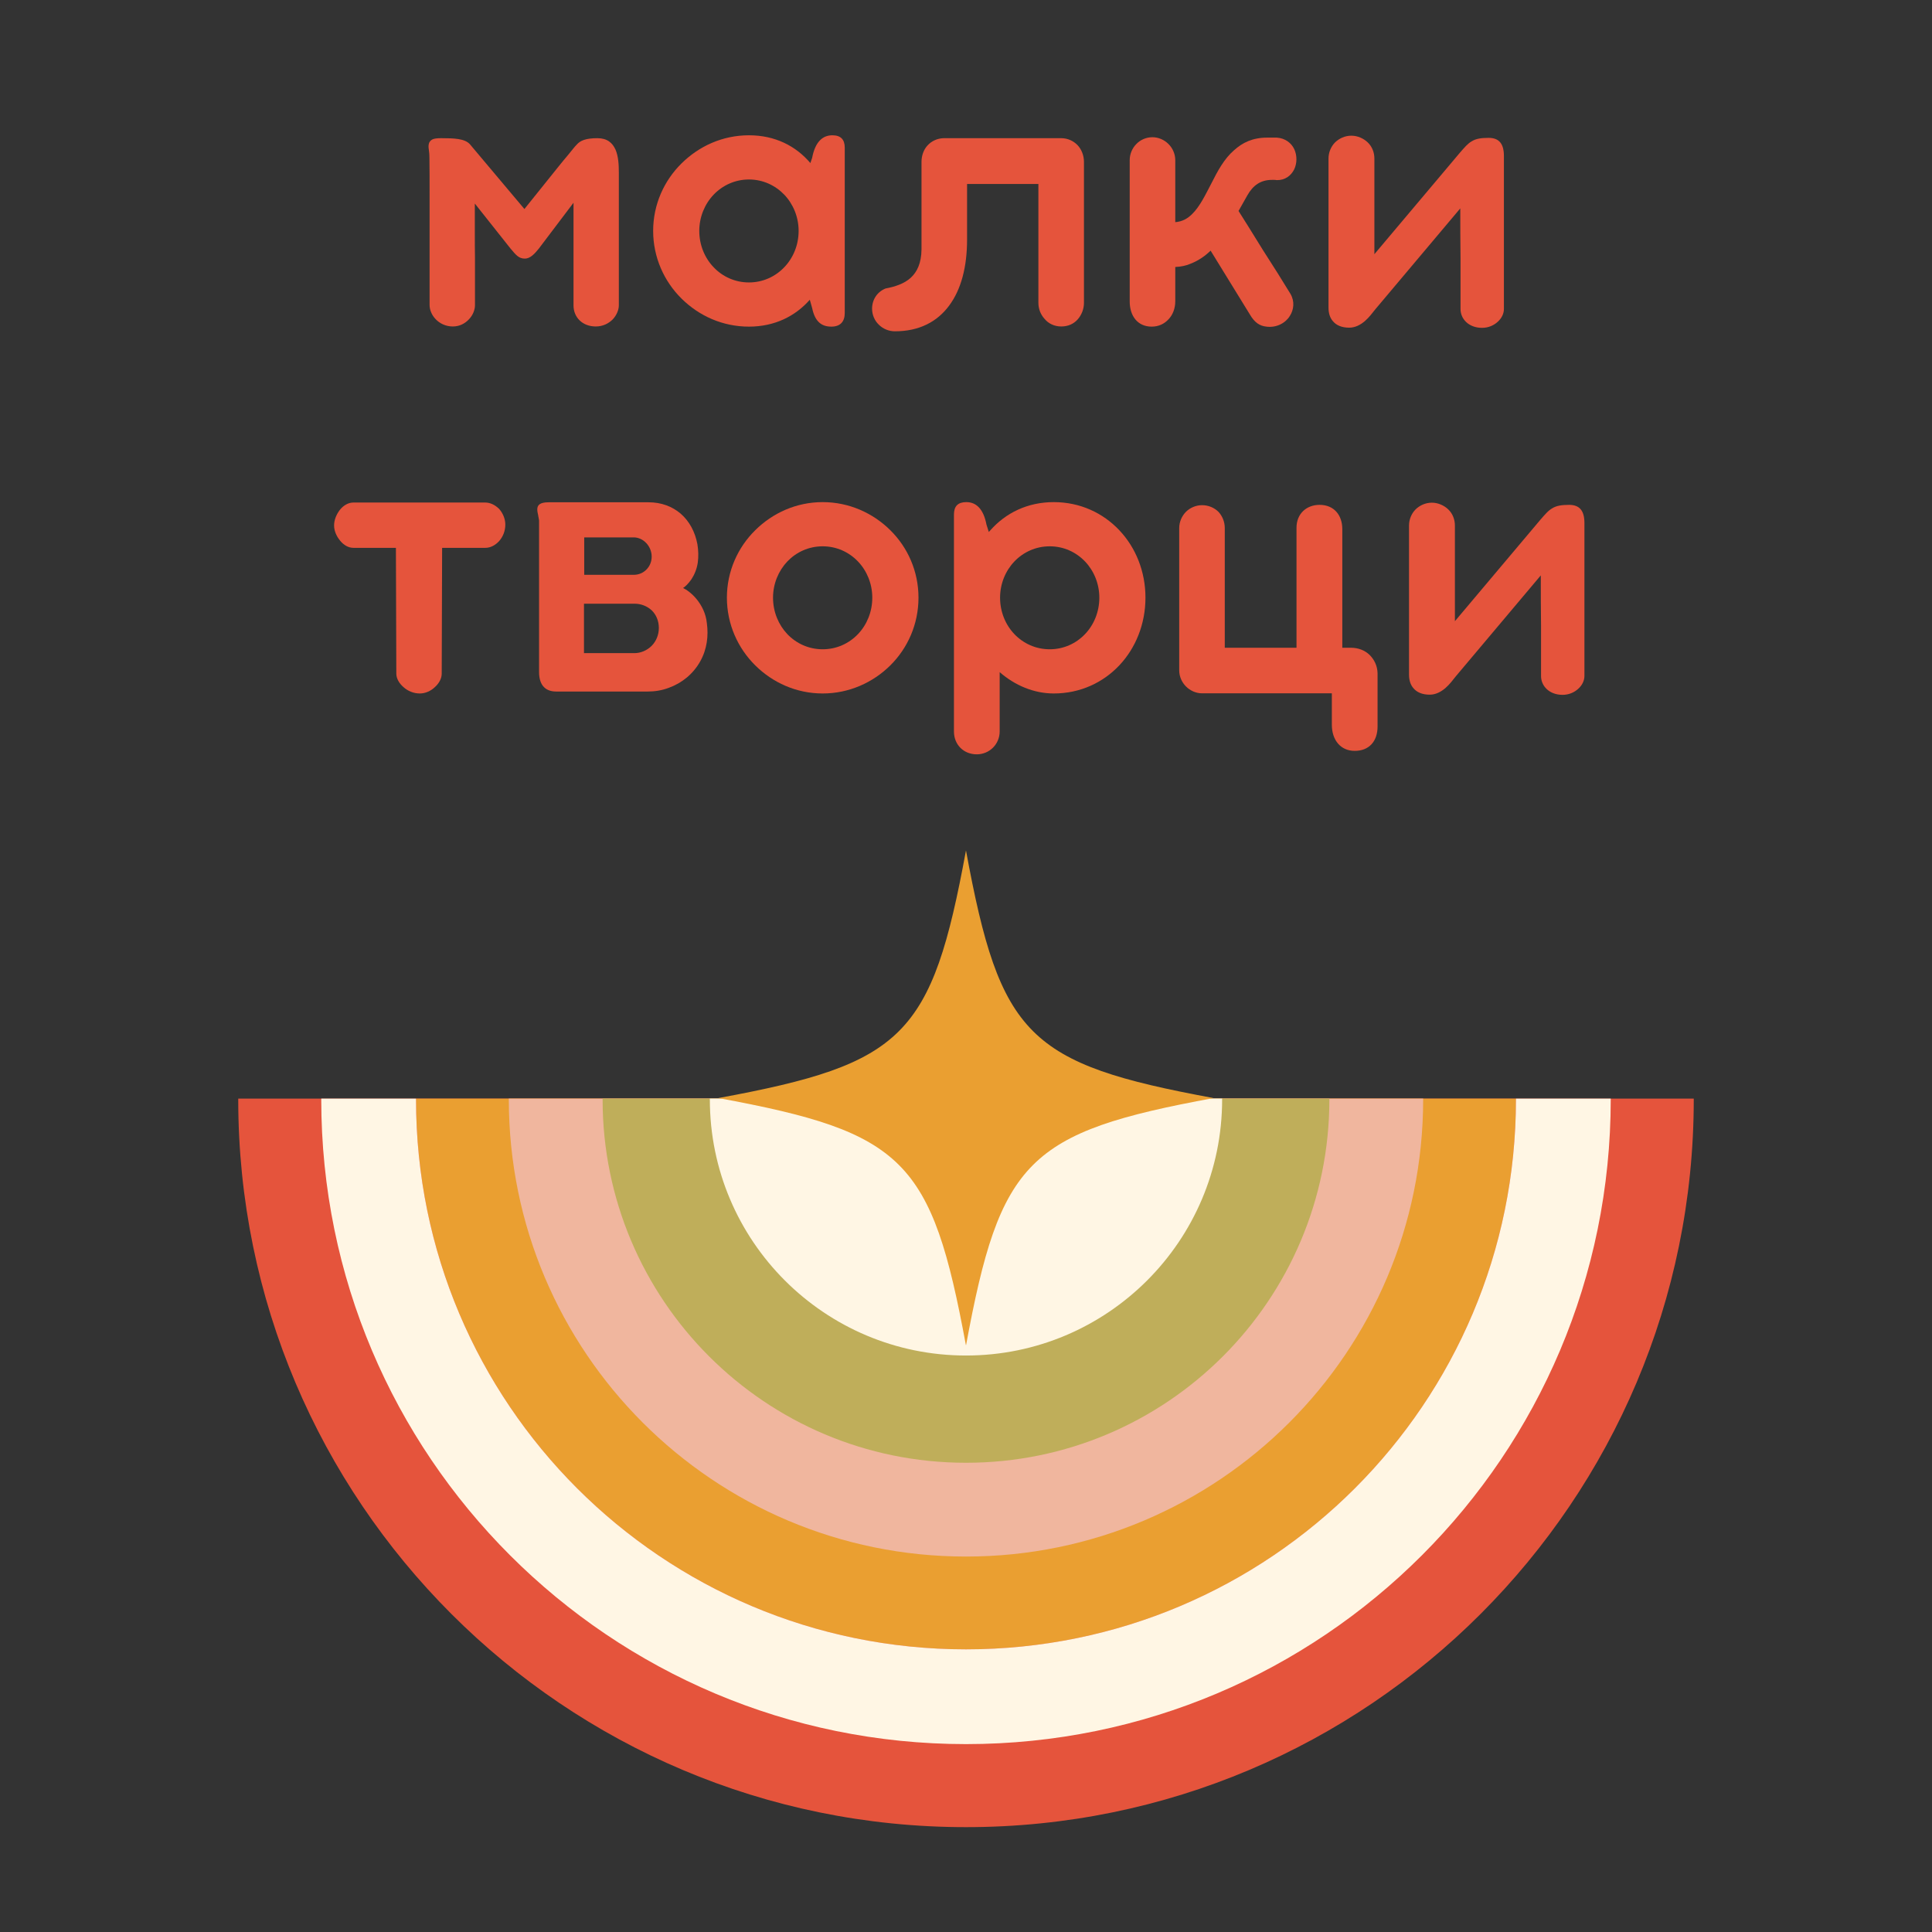
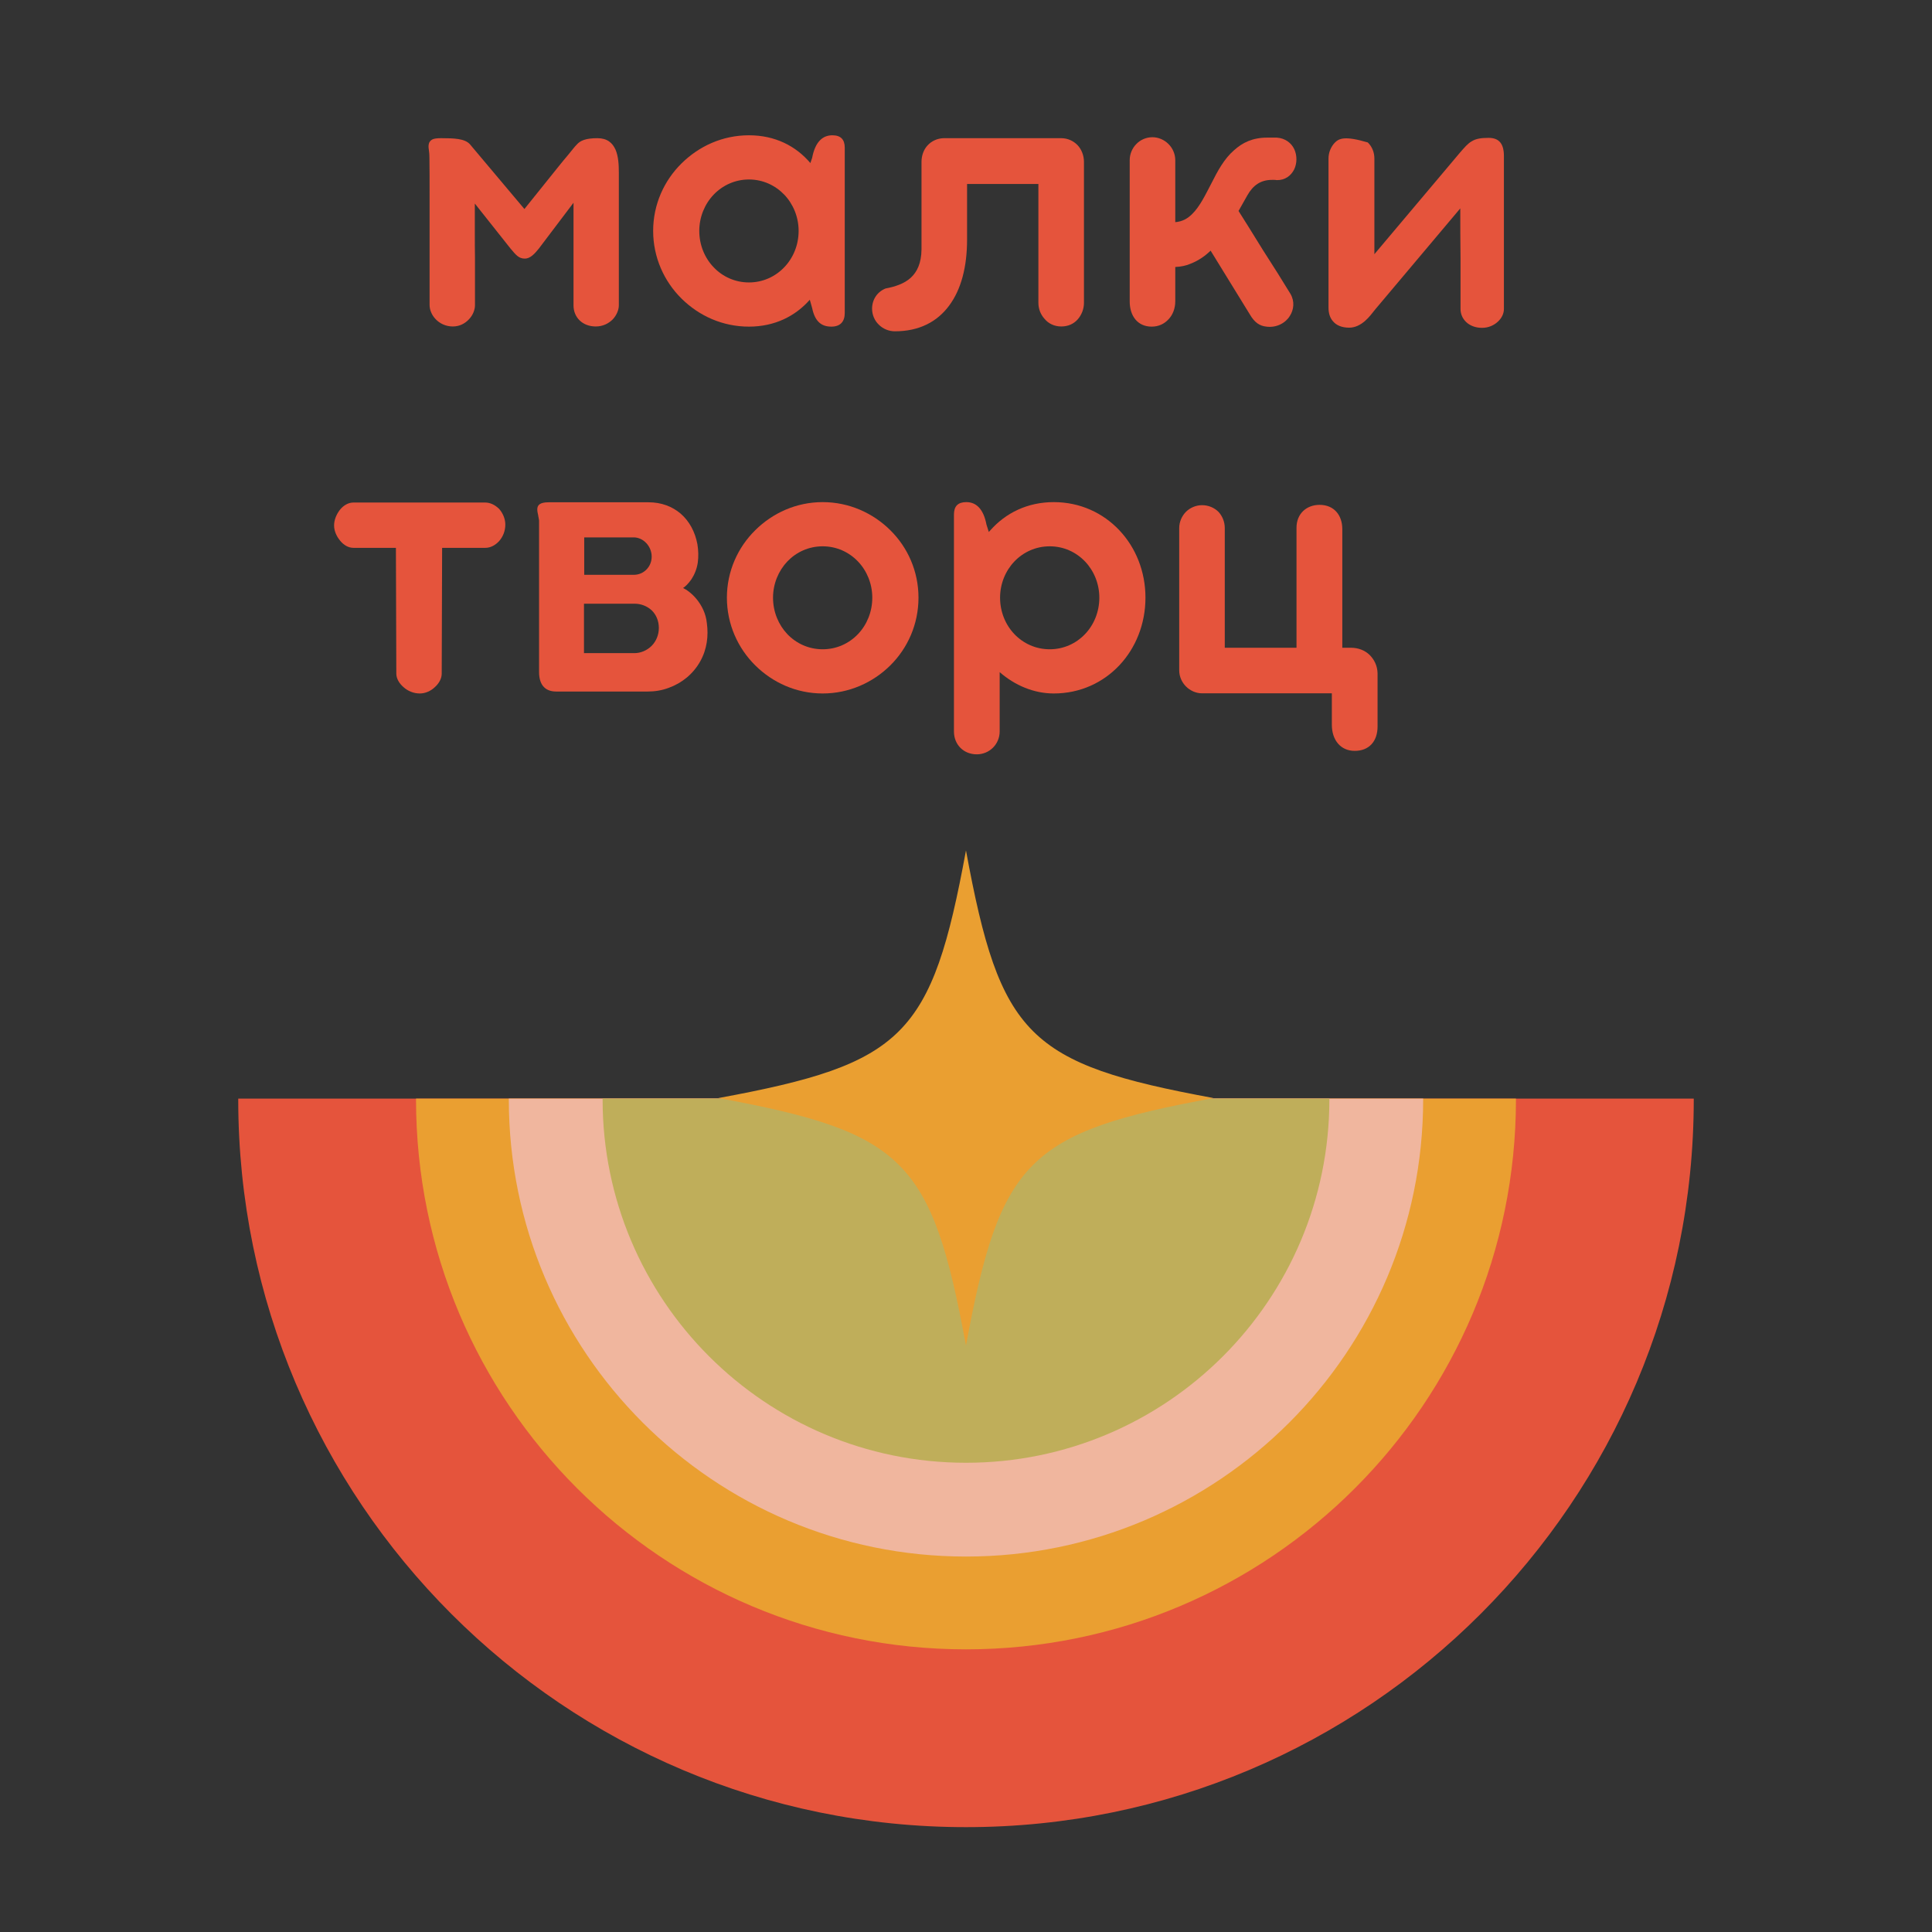
<svg xmlns="http://www.w3.org/2000/svg" width="500" zoomAndPan="magnify" viewBox="0 0 375 375" height="500" preserveAspectRatio="xMidYMid meet" version="1.0">
  <rect x="0" y="0" width="375" height="375" fill="#333333" stroke="none" />
  <defs>
    <g />
    <clipPath id="d4071fe894">
      <path d="M 46.008 213 L 328.758 213 L 328.758 354.746 L 46.008 354.746 Z M 46.008 213 " clip-rule="nonzero" />
    </clipPath>
    <clipPath id="a378489954">
      <path d="M 139.434 165.07 L 235.434 165.07 L 235.434 261.07 L 139.434 261.07 Z M 139.434 165.07 " clip-rule="nonzero" />
    </clipPath>
  </defs>
  <g clip-path="url(#d4071fe894)">
    <path fill="#e5543c" d="M 46.242 213.238 C 46.242 213.273 46.242 213.352 46.242 213.391 C 46.242 291.395 109.492 354.648 187.5 354.648 C 265.504 354.648 328.758 291.395 328.758 213.391 C 328.758 213.352 328.758 213.273 328.758 213.238 Z M 46.242 213.238 " fill-opacity="1" fill-rule="nonzero" />
  </g>
  <path fill="#ea9f31" d="M 80.75 213.238 C 80.75 213.273 80.75 213.352 80.75 213.391 C 80.75 272.355 128.531 320.137 187.5 320.137 C 246.465 320.137 294.246 272.355 294.246 213.391 C 294.246 213.352 294.246 213.273 294.246 213.238 Z M 80.75 213.238 " fill-opacity="1" fill-rule="nonzero" />
  <path fill="#f0b69e" d="M 98.762 213.238 C 98.762 213.273 98.762 213.352 98.762 213.391 C 98.762 262.383 138.504 302.125 187.5 302.125 C 236.492 302.125 276.234 262.383 276.234 213.391 C 276.234 213.352 276.234 213.273 276.234 213.238 Z M 98.762 213.238 " fill-opacity="1" fill-rule="nonzero" />
  <path fill="#bfae5a" d="M 116.965 213.238 C 116.965 213.273 116.965 213.352 116.965 213.391 C 116.965 252.336 148.555 283.922 187.5 283.922 C 226.445 283.922 258.031 252.336 258.031 213.391 C 258.031 213.352 258.031 213.273 258.031 213.238 Z M 116.965 213.238 " fill-opacity="1" fill-rule="nonzero" />
-   <path fill="#fff6e4" d="M 137.781 213.391 C 137.781 213.352 137.781 213.273 137.781 213.238 L 237.215 213.238 C 237.215 213.273 237.215 213.352 237.215 213.391 C 237.215 240.844 214.953 263.105 187.5 263.105 C 160.043 263.105 137.781 240.844 137.781 213.391 Z M 187.5 338.531 C 256.629 338.531 312.641 282.52 312.641 213.391 C 312.641 213.352 312.641 213.273 312.641 213.238 L 294.246 213.238 C 294.246 213.273 294.246 213.352 294.246 213.391 C 294.246 272.355 246.465 320.137 187.5 320.137 C 128.531 320.137 80.75 272.355 80.75 213.391 C 80.75 213.352 80.75 213.273 80.75 213.238 L 62.355 213.238 C 62.355 213.273 62.355 213.352 62.355 213.391 C 62.355 282.52 118.367 338.531 187.5 338.531 Z M 187.5 338.531 " fill-opacity="1" fill-rule="nonzero" />
  <g clip-path="url(#a378489954)">
    <path fill="#ea9f31" d="M 235.555 213.133 C 199.512 219.77 194.133 225.148 187.496 261.191 C 180.859 225.148 175.48 219.77 139.434 213.133 C 175.48 206.496 180.859 201.117 187.496 165.07 C 194.133 201.117 199.512 206.496 235.555 213.133 Z M 235.555 213.133 " fill-opacity="1" fill-rule="nonzero" />
  </g>
  <g fill="#e5543c" fill-opacity="1">
    <g transform="translate(78.835, 62.993)">
      <g>
        <path d="M 20.281 -14.719 C 21.297 -13.516 21.859 -12.797 23.031 -12.797 C 24.047 -12.797 24.875 -13.656 25.734 -14.719 L 32.484 -23.641 L 32.484 -3.719 C 32.484 -1.359 34.25 0.375 36.812 0.375 C 38.156 0.375 39.281 -0.188 40.078 -0.984 C 40.828 -1.766 41.281 -2.828 41.281 -3.719 L 41.281 -29.5 C 41.281 -30.969 41.203 -32.625 40.641 -33.938 C 40.047 -35.266 39.031 -36.172 37.109 -36.172 C 34.812 -36.172 33.75 -35.672 33.109 -34.922 L 32.859 -34.656 C 32.734 -34.547 32.594 -34.328 32.359 -34.062 C 32.094 -33.75 31.766 -33.344 31.344 -32.812 C 30.891 -32.281 30.297 -31.578 29.578 -30.672 C 28.109 -28.859 26 -26.234 22.953 -22.422 L 12.344 -35.031 C 11.328 -36.094 9.328 -36.172 6.781 -36.172 C 5.953 -36.172 5.375 -36.094 5.047 -35.906 C 4.359 -35.531 4.25 -34.812 4.406 -33.906 C 4.484 -33.422 4.516 -32.922 4.516 -32.406 C 4.547 -30.141 4.547 -27.812 4.547 -25.359 L 4.547 -3.797 C 4.547 -2.859 4.969 -1.812 5.75 -1.016 C 6.516 -0.219 7.672 0.375 9.062 0.375 C 10.391 0.375 11.438 -0.219 12.188 -1.016 C 12.953 -1.812 13.359 -2.859 13.359 -3.766 L 13.359 -12.953 C 13.328 -14.453 13.328 -16.062 13.328 -17.766 L 13.328 -23.484 Z M 20.281 -14.719 " />
      </g>
    </g>
  </g>
  <g fill="#e5543c" fill-opacity="1">
    <g transform="translate(124.371, 62.993)">
      <g>
        <path d="M 37.188 -36.734 C 35.344 -36.734 33.875 -35.531 33.266 -32.359 L 32.922 -31.344 C 30.109 -34.656 26.078 -36.734 21 -36.734 C 15.875 -36.734 11.297 -34.625 7.906 -31.266 C 4.516 -27.922 2.406 -23.297 2.406 -18.172 C 2.406 -13.062 4.516 -8.391 7.906 -5.047 C 11.297 -1.688 15.875 0.406 21 0.406 C 26 0.406 30 -1.625 32.812 -4.812 L 33.266 -3.203 C 33.828 -0.484 35.156 0.406 37 0.406 C 38.766 0.406 39.594 -0.609 39.594 -2.219 L 39.594 -34.328 C 39.594 -35.938 38.797 -36.734 37.188 -36.734 Z M 27.844 -11.109 C 26.109 -9.297 23.703 -8.172 21 -8.172 C 18.297 -8.172 15.875 -9.297 14.156 -11.109 C 12.422 -12.906 11.359 -15.422 11.359 -18.172 C 11.359 -20.891 12.422 -23.406 14.156 -25.219 C 15.875 -27.016 18.297 -28.156 21 -28.156 C 23.703 -28.156 26.109 -27.016 27.844 -25.219 C 29.578 -23.406 30.641 -20.891 30.641 -18.172 C 30.641 -15.422 29.578 -12.906 27.844 -11.109 Z M 27.844 -11.109 " />
      </g>
    </g>
  </g>
  <g fill="#e5543c" fill-opacity="1">
    <g transform="translate(168.552, 62.993)">
      <g>
        <path d="M 10.312 -14.594 C 10.281 -11.891 9.453 -10.203 8.203 -9.062 C 6.969 -7.938 5.188 -7.344 3.344 -7 C 1.734 -6.359 0.719 -4.859 0.719 -3.078 C 0.719 -1.844 1.234 -0.719 2.031 0.031 C 2.828 0.828 3.953 1.312 5.156 1.312 C 9.859 1.312 13.359 -0.531 15.688 -3.688 C 18.031 -6.844 19.156 -11.25 19.156 -16.484 L 19.156 -27.281 L 33 -27.281 L 33 -4.219 C 33 -3.047 33.422 -1.953 34.203 -1.094 C 34.953 -0.188 36.094 0.375 37.438 0.375 C 38.797 0.375 39.891 -0.156 40.641 -1.016 C 41.391 -1.875 41.844 -3.016 41.844 -4.219 L 41.844 -31.578 C 41.844 -32.781 41.391 -33.984 40.609 -34.812 C 39.812 -35.641 38.688 -36.172 37.438 -36.172 L 14.562 -36.172 C 13.328 -36.125 12.234 -35.594 11.484 -34.766 C 10.719 -33.938 10.312 -32.781 10.312 -31.578 Z M 10.312 -14.594 " />
      </g>
    </g>
  </g>
  <g fill="#e5543c" fill-opacity="1">
    <g transform="translate(214.916, 62.993)">
      <g>
        <path d="M 31.984 -28.078 L 32.406 -28.078 C 32.484 -28.078 32.625 -28.078 32.891 -28.031 C 34.547 -28 35.672 -28.906 36.281 -30.109 C 36.844 -31.266 36.875 -32.781 36.312 -34.016 C 35.75 -35.219 34.578 -36.172 32.891 -36.281 L 31.047 -36.281 C 28.188 -36.281 26.234 -35.297 24.609 -33.828 C 22.688 -32.172 21.406 -29.766 20.25 -27.469 C 19.047 -25.172 17.984 -22.922 16.484 -21.453 C 15.578 -20.547 14.562 -19.984 13.203 -19.875 L 13.203 -31.906 C 13.203 -33.109 12.688 -34.25 11.891 -35.031 C 11.109 -35.828 9.969 -36.359 8.766 -36.359 C 7.531 -36.359 6.391 -35.828 5.641 -35.031 C 4.859 -34.25 4.359 -33.109 4.359 -31.906 L 4.359 -4.484 C 4.359 -1.656 5.906 0.406 8.625 0.406 C 9.938 0.406 11.062 -0.109 11.891 -1.016 C 12.719 -1.875 13.203 -3.125 13.203 -4.516 L 13.203 -11.172 C 14.266 -11.219 15.234 -11.406 16.109 -11.781 C 17.578 -12.344 18.891 -13.203 20.062 -14.344 L 27.656 -2 C 28.594 -0.375 29.578 0.266 30.891 0.406 C 32.891 0.672 34.656 -0.344 35.453 -1.688 C 36.203 -2.859 36.422 -4.484 35.562 -5.953 L 33.078 -9.969 C 32.141 -11.438 31.203 -12.906 30.25 -14.406 L 27.469 -18.891 C 26.75 -20.016 26.078 -21.078 25.484 -22.047 L 27.203 -25.094 C 28.297 -27.016 29.766 -28.078 31.984 -28.078 Z M 31.984 -28.078 " />
      </g>
    </g>
  </g>
  <g fill="#e5543c" fill-opacity="1">
    <g transform="translate(253.565, 62.993)">
      <g>
-         <path d="M 35.375 -36.234 C 33.828 -36.234 32.891 -36.047 32.141 -35.594 C 31.344 -35.156 30.703 -34.391 29.766 -33.312 L 13.203 -13.656 L 13.203 -32.219 C 13.203 -33.422 12.75 -34.547 11.922 -35.344 C 11.109 -36.125 9.938 -36.656 8.734 -36.656 C 7.484 -36.656 6.359 -36.125 5.562 -35.344 C 4.781 -34.547 4.297 -33.422 4.297 -32.219 L 4.297 -3.281 C 4.297 -2.266 4.547 -1.312 5.188 -0.609 C 5.797 0.109 6.812 0.609 8.312 0.609 C 9.516 0.609 10.531 0.031 11.359 -0.672 C 12.188 -1.391 12.828 -2.266 13.391 -2.969 L 29.875 -22.547 C 29.875 -19.422 29.875 -16.141 29.922 -12.797 L 29.922 -3.016 C 29.922 -2.062 30.297 -1.172 31.016 -0.484 C 31.719 0.188 32.781 0.641 34.094 0.641 C 35.344 0.641 36.391 0.156 37.141 -0.531 C 37.891 -1.203 38.344 -2.109 38.344 -3.016 L 38.344 -32.703 C 38.344 -35 37.484 -36.234 35.375 -36.234 Z M 35.375 -36.234 " />
+         <path d="M 35.375 -36.234 C 33.828 -36.234 32.891 -36.047 32.141 -35.594 C 31.344 -35.156 30.703 -34.391 29.766 -33.312 L 13.203 -13.656 L 13.203 -32.219 C 13.203 -33.422 12.75 -34.547 11.922 -35.344 C 7.484 -36.656 6.359 -36.125 5.562 -35.344 C 4.781 -34.547 4.297 -33.422 4.297 -32.219 L 4.297 -3.281 C 4.297 -2.266 4.547 -1.312 5.188 -0.609 C 5.797 0.109 6.812 0.609 8.312 0.609 C 9.516 0.609 10.531 0.031 11.359 -0.672 C 12.188 -1.391 12.828 -2.266 13.391 -2.969 L 29.875 -22.547 C 29.875 -19.422 29.875 -16.141 29.922 -12.797 L 29.922 -3.016 C 29.922 -2.062 30.297 -1.172 31.016 -0.484 C 31.719 0.188 32.781 0.641 34.094 0.641 C 35.344 0.641 36.391 0.156 37.141 -0.531 C 37.891 -1.203 38.344 -2.109 38.344 -3.016 L 38.344 -32.703 C 38.344 -35 37.484 -36.234 35.375 -36.234 Z M 35.375 -36.234 " />
      </g>
    </g>
  </g>
  <g fill="#e5543c" fill-opacity="1">
    <g transform="translate(63.19, 134.227)">
      <g>
        <path d="M 34.891 -32.406 C 34.891 -33.562 34.391 -34.656 33.688 -35.453 C 32.922 -36.203 31.984 -36.688 30.969 -36.688 L 5.422 -36.688 C 4.406 -36.688 3.469 -36.125 2.781 -35.266 C 2.109 -34.391 1.656 -33.312 1.656 -32.25 C 1.656 -31.156 2.141 -30.109 2.828 -29.281 C 3.5 -28.453 4.406 -27.891 5.422 -27.891 L 13.656 -27.891 L 13.734 -3.469 C 13.734 -2.516 14.297 -1.578 15.125 -0.859 C 15.953 -0.109 17.078 0.375 18.297 0.375 C 19.375 0.375 20.438 -0.109 21.219 -0.859 C 22.016 -1.578 22.547 -2.516 22.547 -3.469 L 22.625 -27.891 L 31.016 -27.891 C 32.031 -27.891 32.969 -28.406 33.719 -29.234 C 34.438 -30.062 34.891 -31.156 34.891 -32.406 Z M 34.891 -32.406 " />
      </g>
    </g>
  </g>
  <g fill="#e5543c" fill-opacity="1">
    <g transform="translate(99.694, 134.227)">
      <g>
        <path d="M 37.516 -13.203 C 37.328 -15.172 36.5 -16.703 35.562 -17.875 C 34.625 -19.047 33.531 -19.797 32.891 -20.094 C 33.312 -20.359 33.906 -20.922 34.516 -21.797 C 35.078 -22.656 35.562 -23.75 35.75 -25.062 C 35.906 -26.234 35.859 -27.438 35.672 -28.594 C 35.219 -31.016 34.094 -33.078 32.438 -34.516 C 30.781 -35.938 28.641 -36.734 26.188 -36.734 L 6.781 -36.734 C 5 -36.734 4.594 -36.125 4.594 -35.344 C 4.594 -35 4.672 -34.578 4.781 -34.141 C 4.781 -34.016 4.781 -33.984 4.812 -33.938 C 4.859 -33.75 4.859 -33.609 4.891 -33.5 C 4.938 -33.344 4.938 -33.188 4.938 -33 L 4.938 -3.797 C 4.938 -1.578 5.875 0 8.281 0 L 25.969 0 C 27.438 0 28.781 -0.219 30.109 -0.719 C 32.703 -1.656 34.844 -3.422 36.203 -5.828 C 37.562 -8.234 37.828 -10.844 37.516 -13.203 Z M 13.703 -29.922 L 23.297 -29.922 C 24.234 -29.922 25.094 -29.5 25.734 -28.828 C 26.375 -28.156 26.797 -27.203 26.797 -26.188 C 26.797 -24.203 25.25 -22.656 23.328 -22.656 L 13.703 -22.656 Z M 26.797 -8.875 C 25.891 -7.984 24.688 -7.453 23.438 -7.453 L 13.656 -7.453 L 13.656 -17.047 L 23.484 -17.047 C 24.719 -17.047 25.891 -16.594 26.797 -15.766 C 27.656 -14.938 28.188 -13.734 28.188 -12.344 C 28.188 -10.984 27.656 -9.75 26.797 -8.875 Z M 26.797 -8.875 " />
      </g>
    </g>
  </g>
  <g fill="#e5543c" fill-opacity="1">
    <g transform="translate(138.794, 134.227)">
      <g>
        <path d="M 2.297 -18.219 C 2.297 -13.094 4.406 -8.438 7.797 -5.078 C 11.172 -1.734 15.766 0.375 20.891 0.375 C 26 0.375 30.641 -1.734 34.016 -5.078 C 37.406 -8.438 39.484 -13.094 39.484 -18.219 C 39.484 -23.328 37.406 -27.969 34.016 -31.312 C 30.641 -34.656 26 -36.766 20.891 -36.766 C 15.766 -36.766 11.172 -34.656 7.797 -31.312 C 4.406 -27.969 2.297 -23.328 2.297 -18.219 Z M 11.25 -18.219 C 11.25 -20.922 12.312 -23.438 14.031 -25.25 C 15.766 -27.062 18.172 -28.188 20.891 -28.188 C 23.594 -28.188 26 -27.062 27.734 -25.25 C 29.469 -23.438 30.516 -20.922 30.516 -18.219 C 30.516 -15.469 29.469 -12.953 27.734 -11.141 C 26 -9.328 23.594 -8.203 20.891 -8.203 C 18.172 -8.203 15.766 -9.328 14.031 -11.141 C 12.312 -12.953 11.25 -15.469 11.25 -18.219 Z M 11.25 -18.219 " />
      </g>
    </g>
  </g>
  <g fill="#e5543c" fill-opacity="1">
    <g transform="translate(180.567, 134.227)">
      <g>
        <path d="M 36.688 -31.312 C 33.531 -34.656 29.094 -36.766 23.969 -36.766 C 18.859 -36.766 14.641 -34.656 11.672 -31.312 L 11.359 -30.969 L 10.906 -32.406 C 10.312 -35.531 8.844 -36.766 7 -36.766 C 5.375 -36.766 4.594 -35.984 4.594 -34.359 L 4.594 7.75 C 4.594 10.312 6.469 12.188 9.031 12.188 C 10.234 12.188 11.359 11.703 12.156 10.906 C 12.953 10.125 13.469 9 13.469 7.75 L 13.469 -3.766 C 16.406 -1.203 20.094 0.375 23.969 0.375 C 29.094 0.375 33.531 -1.734 36.688 -5.078 C 39.859 -8.438 41.766 -13.094 41.766 -18.219 C 41.766 -23.328 39.859 -27.969 36.688 -31.312 Z M 30.031 -11.141 C 28.297 -9.328 25.891 -8.203 23.188 -8.203 C 20.469 -8.203 18.062 -9.328 16.328 -11.141 C 14.594 -12.953 13.547 -15.469 13.547 -18.219 C 13.547 -20.922 14.594 -23.438 16.328 -25.25 C 18.062 -27.062 20.469 -28.188 23.188 -28.188 C 25.891 -28.188 28.297 -27.062 30.031 -25.25 C 31.766 -23.438 32.812 -20.922 32.812 -18.219 C 32.812 -15.469 31.766 -12.953 30.031 -11.141 Z M 30.031 -11.141 " />
      </g>
    </g>
  </g>
  <g fill="#e5543c" fill-opacity="1">
    <g transform="translate(224.635, 134.227)">
      <g>
        <path d="M 41.203 -7.109 C 40.297 -7.984 39.031 -8.5 37.562 -8.5 L 35.906 -8.5 L 35.906 -31.531 C 35.906 -34.203 34.328 -36.234 31.5 -36.234 C 28.906 -36.234 27.016 -34.469 27.016 -31.797 L 27.016 -8.5 L 13.094 -8.5 L 13.094 -31.719 C 13.094 -32.969 12.609 -34.094 11.859 -34.891 C 11.062 -35.672 9.938 -36.172 8.688 -36.172 C 7.484 -36.172 6.359 -35.672 5.562 -34.891 C 4.781 -34.094 4.25 -32.969 4.25 -31.719 L 4.25 -4.109 C 4.25 -2.891 4.781 -1.766 5.562 -0.984 C 6.359 -0.188 7.484 0.344 8.656 0.344 L 33.875 0.344 L 33.875 6.438 C 33.875 9.406 35.562 11.516 38.312 11.516 C 41.125 11.516 42.75 9.641 42.75 6.781 L 42.75 -3.531 C 42.719 -5 42.109 -6.203 41.203 -7.109 Z M 41.203 -7.109 " />
      </g>
    </g>
  </g>
  <g fill="#e5543c" fill-opacity="1">
    <g transform="translate(269.193, 134.227)">
      <g>
-         <path d="M 35.375 -36.234 C 33.828 -36.234 32.891 -36.047 32.141 -35.594 C 31.344 -35.156 30.703 -34.391 29.766 -33.312 L 13.203 -13.656 L 13.203 -32.219 C 13.203 -33.422 12.75 -34.547 11.922 -35.344 C 11.109 -36.125 9.938 -36.656 8.734 -36.656 C 7.484 -36.656 6.359 -36.125 5.562 -35.344 C 4.781 -34.547 4.297 -33.422 4.297 -32.219 L 4.297 -3.281 C 4.297 -2.266 4.547 -1.312 5.188 -0.609 C 5.797 0.109 6.812 0.609 8.312 0.609 C 9.516 0.609 10.531 0.031 11.359 -0.672 C 12.188 -1.391 12.828 -2.266 13.391 -2.969 L 29.875 -22.547 C 29.875 -19.422 29.875 -16.141 29.922 -12.797 L 29.922 -3.016 C 29.922 -2.062 30.297 -1.172 31.016 -0.484 C 31.719 0.188 32.781 0.641 34.094 0.641 C 35.344 0.641 36.391 0.156 37.141 -0.531 C 37.891 -1.203 38.344 -2.109 38.344 -3.016 L 38.344 -32.703 C 38.344 -35 37.484 -36.234 35.375 -36.234 Z M 35.375 -36.234 " />
-       </g>
+         </g>
    </g>
  </g>
</svg>